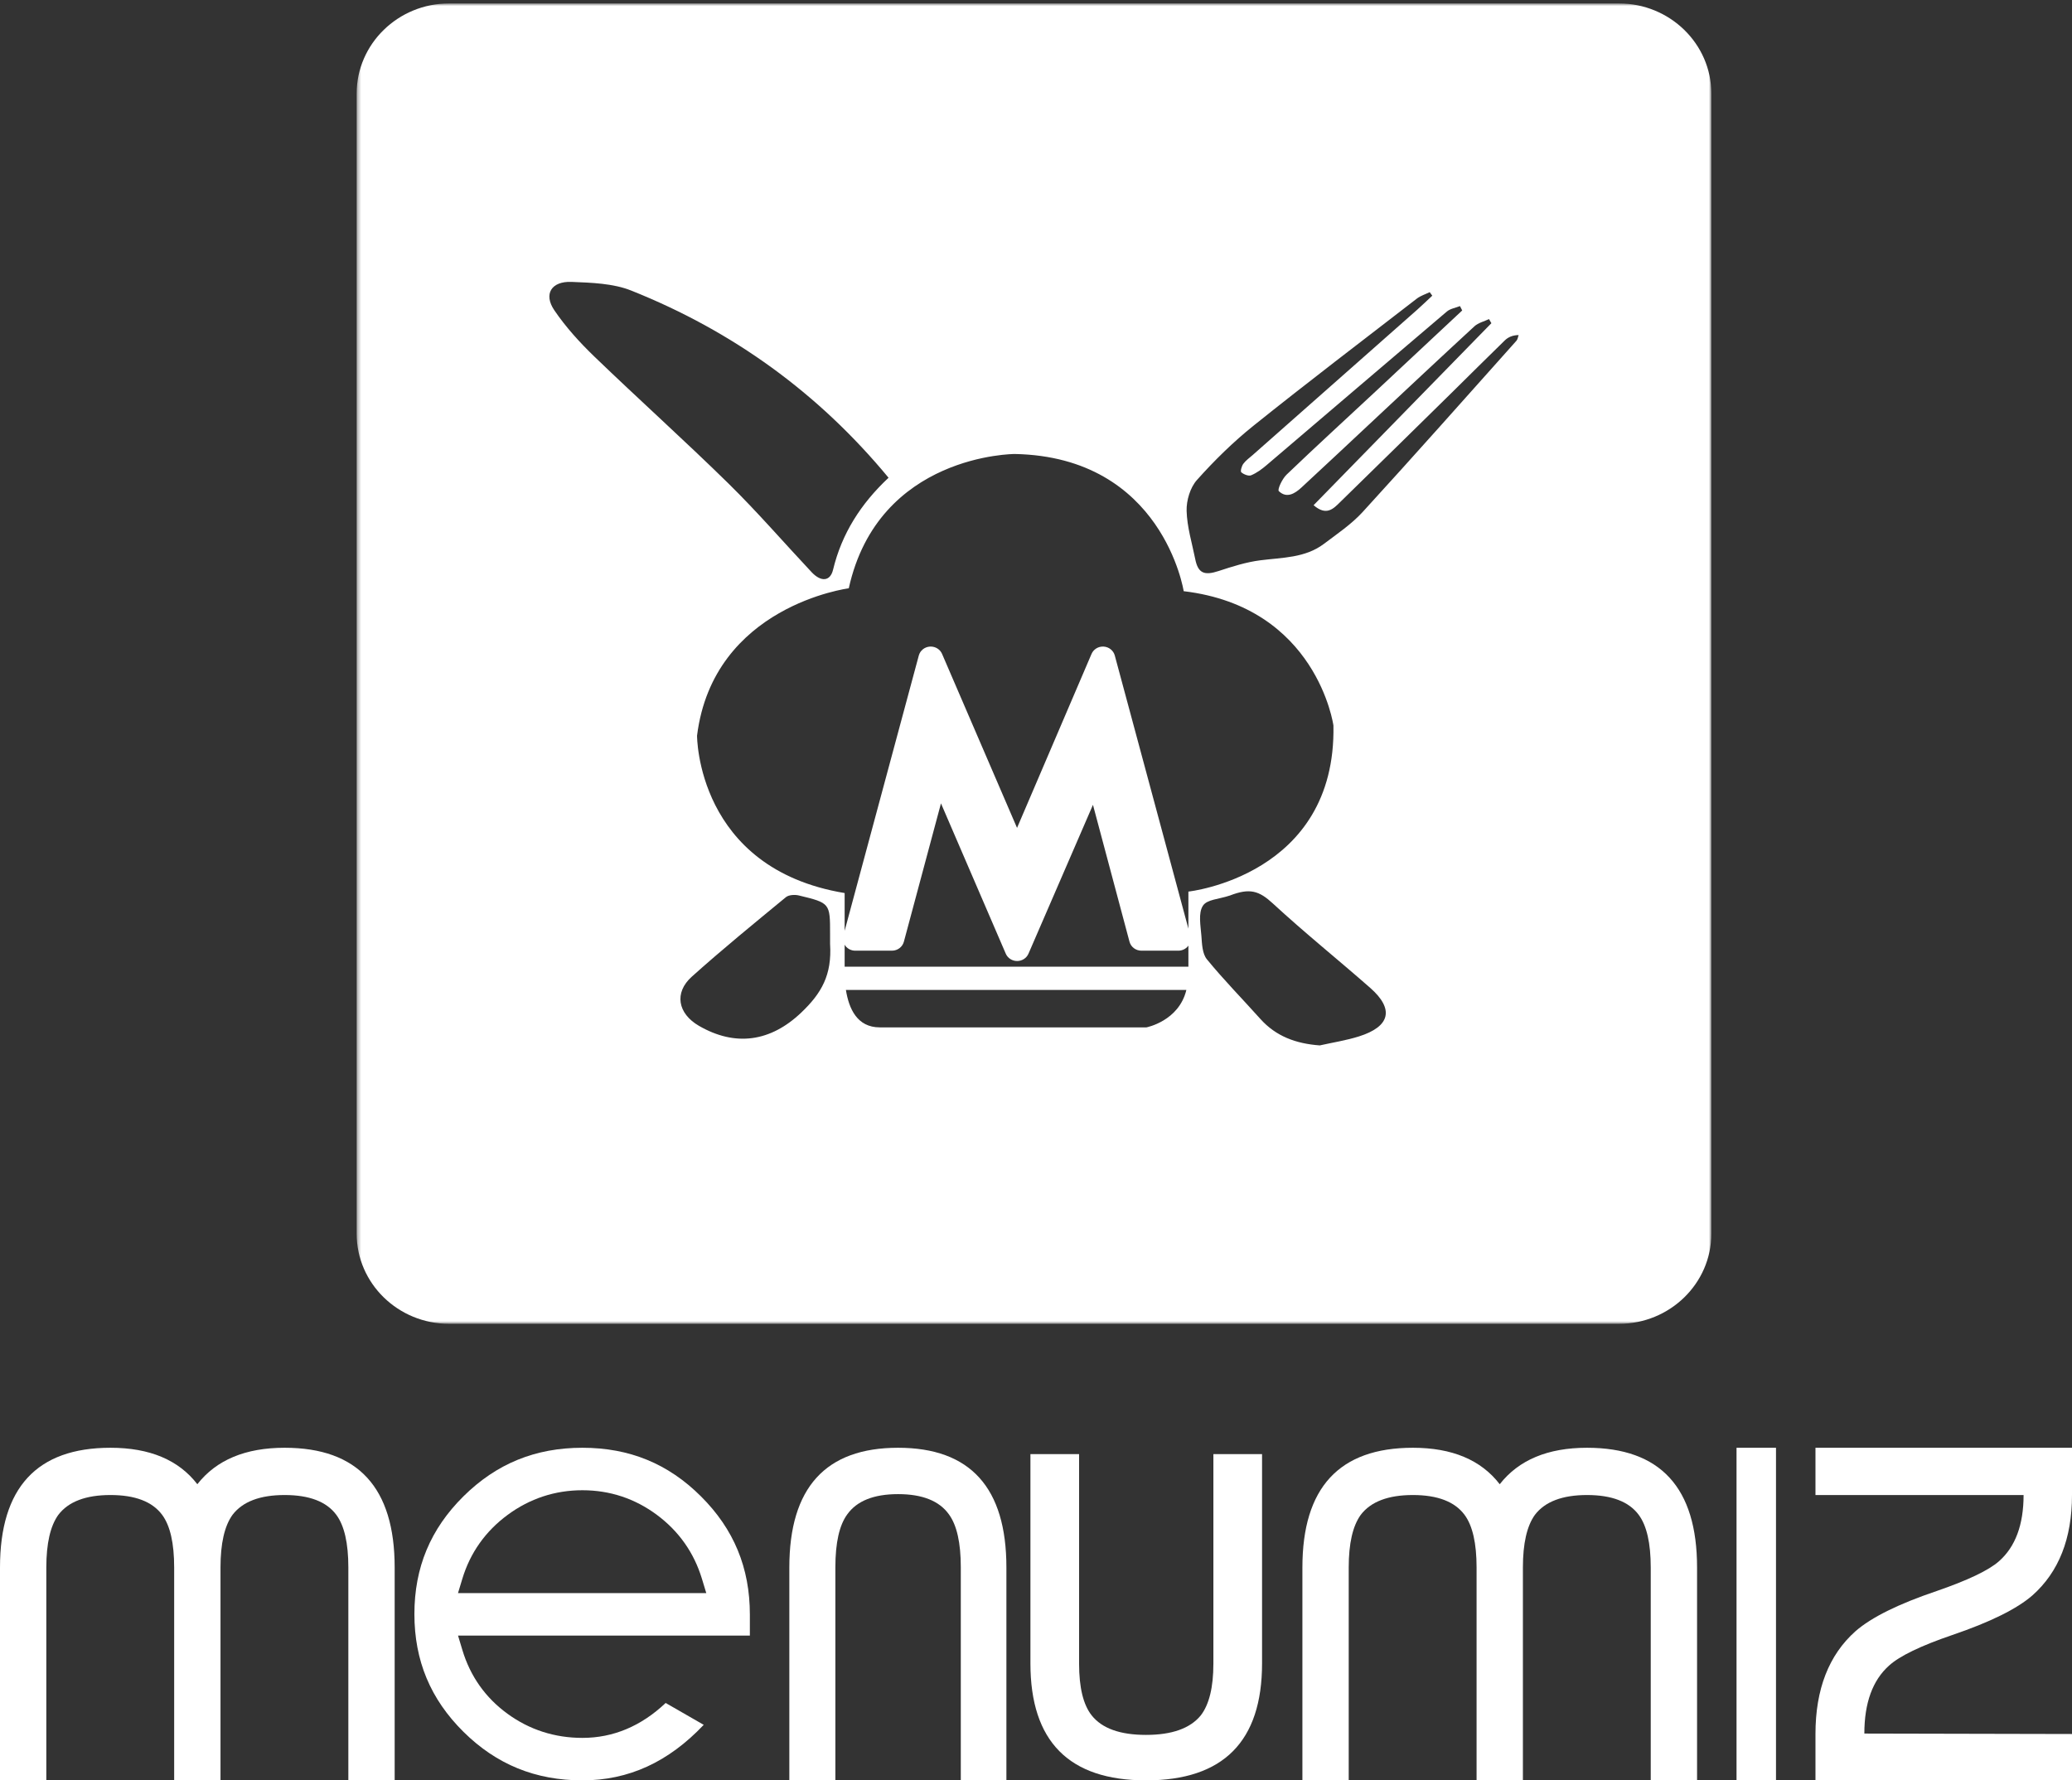
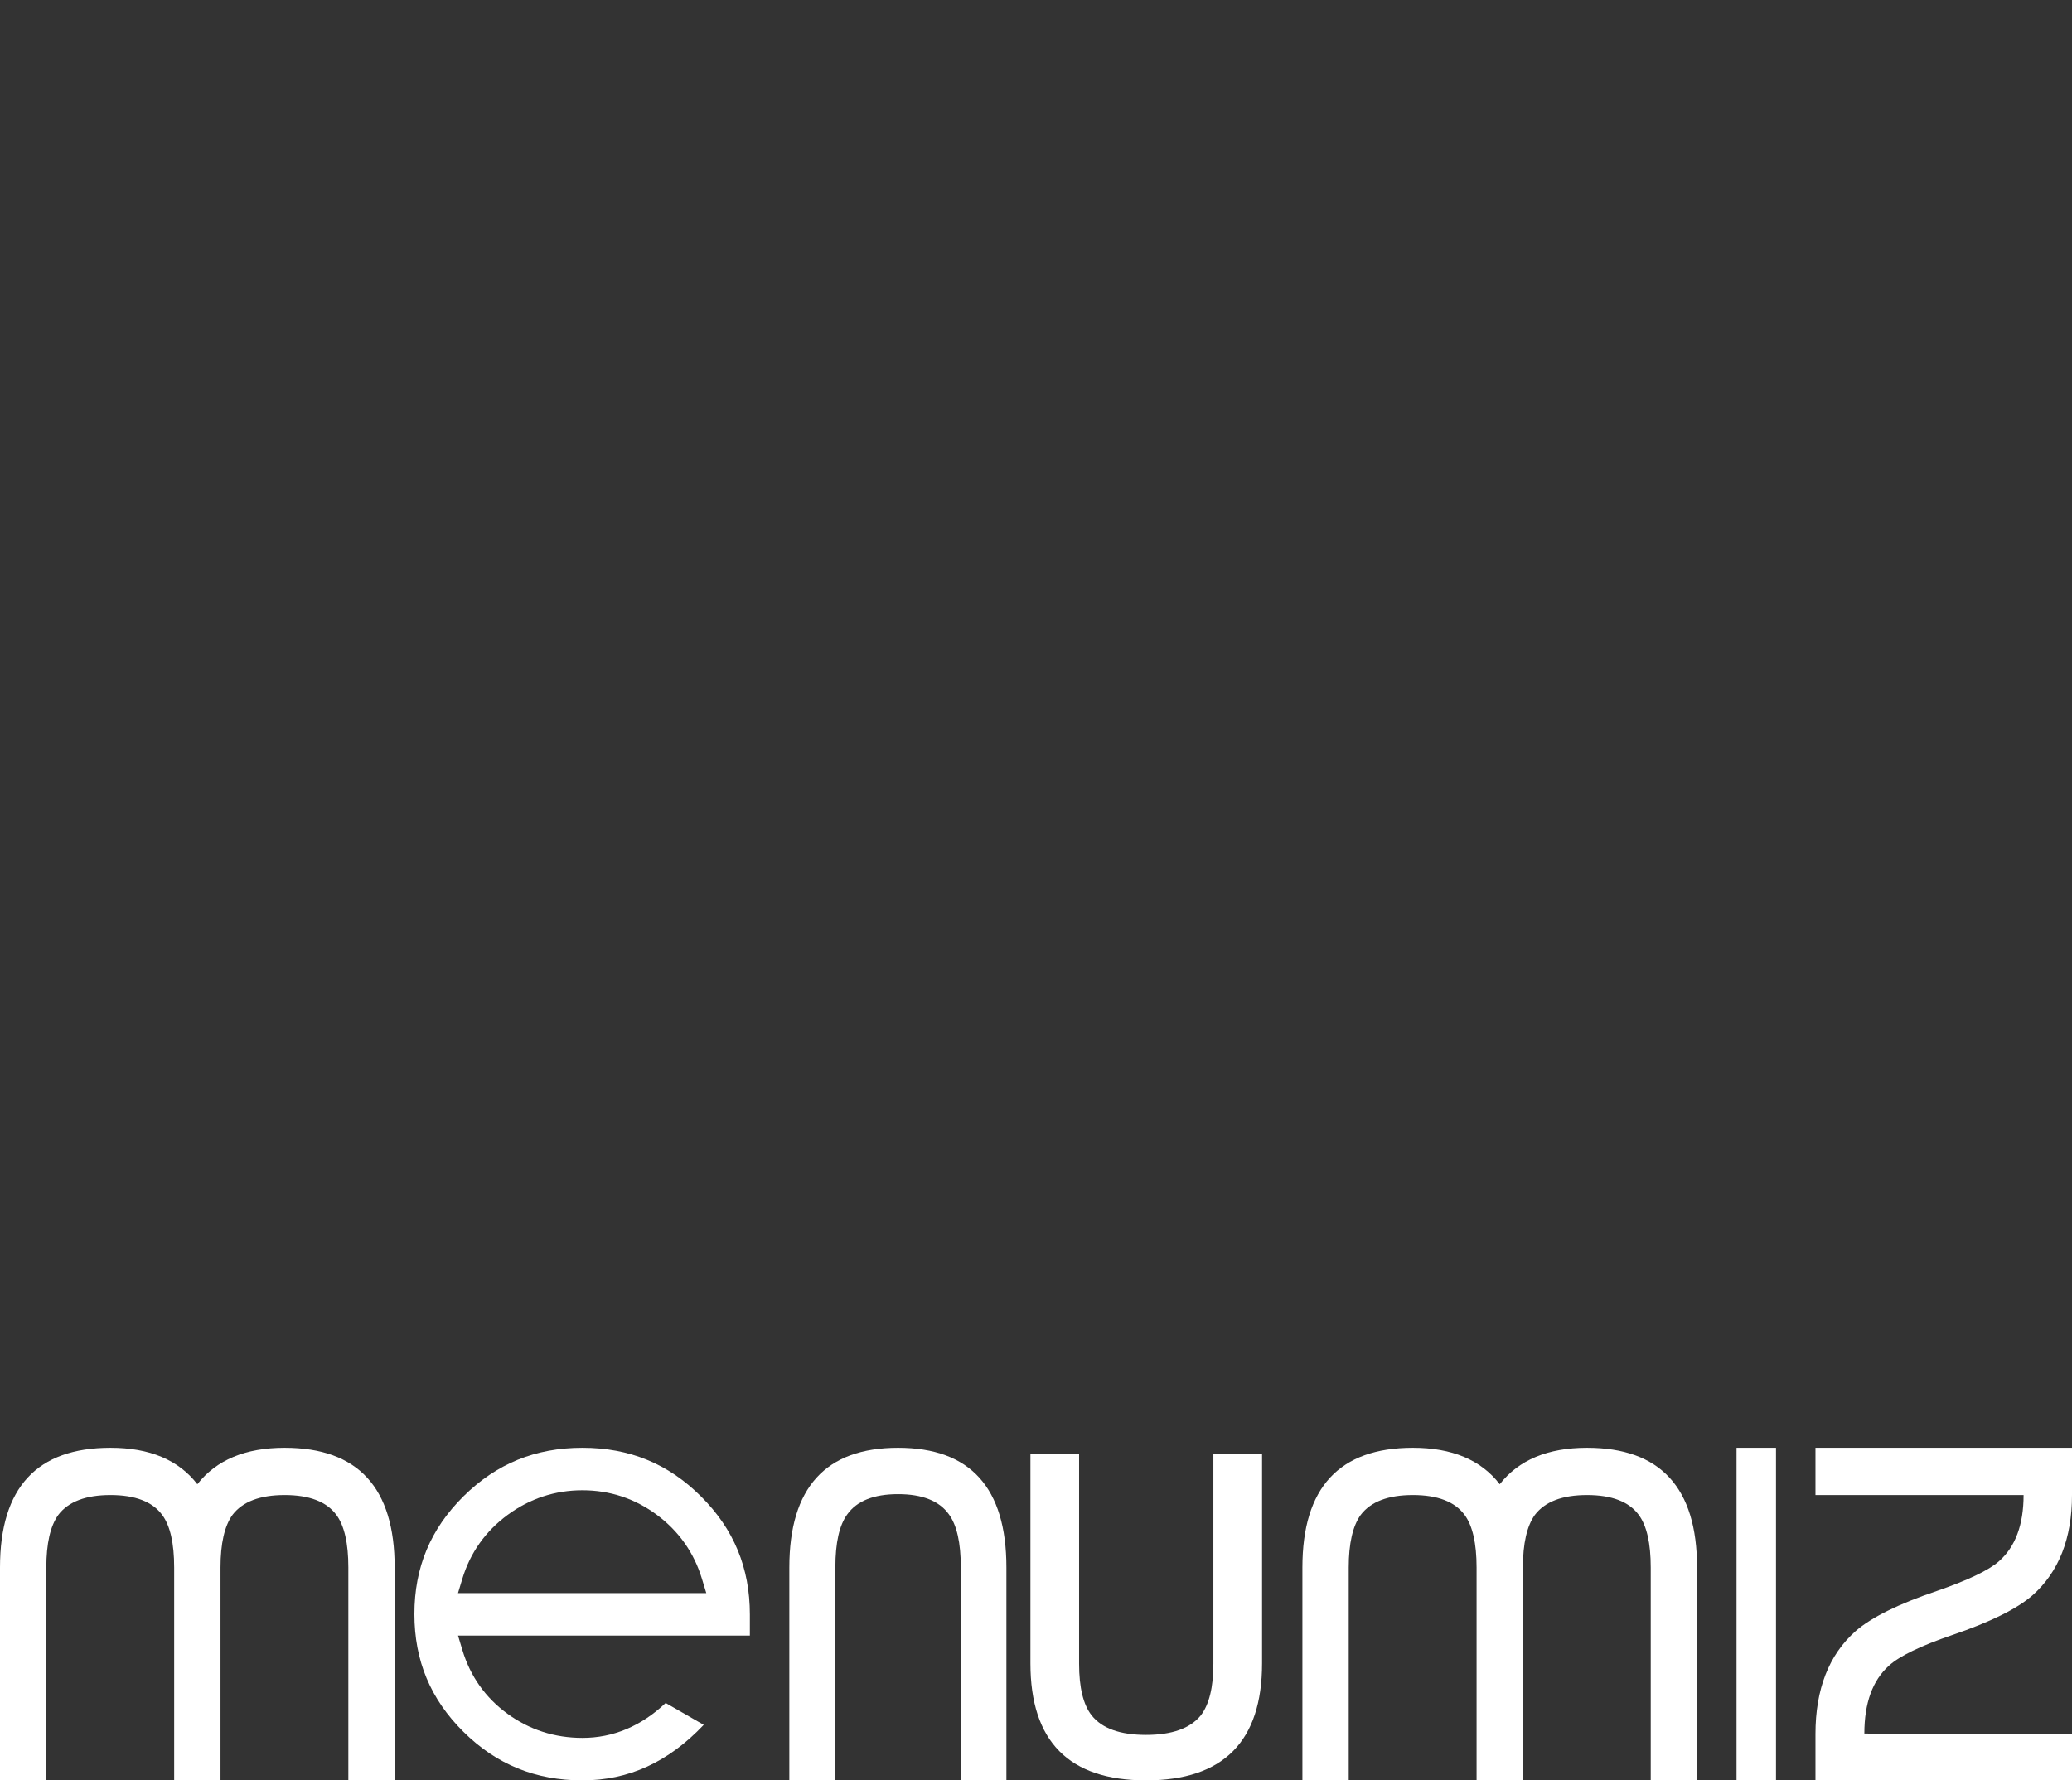
<svg xmlns="http://www.w3.org/2000/svg" xmlns:xlink="http://www.w3.org/1999/xlink" width="512px" height="440px" viewBox="0 0 512 440" version="1.1">
  <rect x="0" y="0" width="512" height="440" fill="#333333" stroke="none" />
  <title>Group 17 Copy</title>
  <defs>
    <polygon id="path-1" points="0.365 0.85 335.107 0.85 335.107 327.173 0.365 327.173" />
  </defs>
  <g id="1.Registation" stroke="none" stroke-width="1" fill="none" fill-rule="evenodd">
    <g id="Group-17-Copy">
      <g id="Group-3" transform="translate(87.771, 0)">
        <mask id="mask-2" fill="white">
          <use xlink:href="#path-1" />
        </mask>
        <g id="Clip-2" />
-         <path d="M286.947,84.213 C274.309,98.36 261.733,112.56 248.926,126.56 C246.172,129.563 242.659,131.93 239.359,134.422 C234.741,137.901 229.118,137.776 223.675,138.471 C220.179,138.917 216.727,140.011 213.364,141.119 C209.806,142.295 208.273,141.67 207.577,138.173 C206.782,134.205 205.553,130.245 205.446,126.259 C205.381,123.7 206.313,120.516 207.994,118.631 C212.284,113.822 216.953,109.233 222,105.187 C235.295,94.53 248.867,84.199 262.361,73.779 C263.272,73.078 264.454,72.723 265.515,72.205 C265.729,72.495 265.939,72.786 266.153,73.074 C264.908,74.233 263.694,75.418 262.424,76.545 C248.873,88.521 235.321,100.489 221.769,112.461 C220.974,113.162 220.062,113.794 219.453,114.631 C219.039,115.202 218.685,116.478 218.96,116.724 C219.557,117.246 220.766,117.726 221.391,117.464 C222.778,116.883 224.055,115.941 225.203,114.959 C240.058,102.314 254.874,89.618 269.747,76.997 C270.591,76.279 271.904,76.084 272.998,75.644 C273.181,76.007 273.364,76.369 273.544,76.728 C266.407,83.402 259.282,90.084 252.132,96.747 C244.79,103.592 237.381,110.369 230.141,117.31 C229.069,118.335 227.833,120.998 228.231,121.377 C230.151,123.234 232.176,122.01 233.81,120.5 C239.365,115.373 244.866,110.192 250.391,105.032 C259.102,96.887 267.796,88.718 276.568,80.641 C277.507,79.777 278.957,79.442 280.171,78.861 C280.363,79.201 280.565,79.538 280.756,79.876 C266.147,94.836 251.535,109.795 236.824,124.856 C240.012,127.611 241.737,125.704 243.399,124.078 C252.693,115.005 261.952,105.901 271.215,96.798 C275.51,92.579 279.755,88.314 284.078,84.123 C284.878,83.348 285.945,82.837 287.49,82.809 C287.315,83.281 287.262,83.861 286.947,84.213 L286.947,84.213 Z M248.017,256.144 C244.875,257.132 241.575,257.638 238.349,258.364 C232.478,257.931 227.53,256.134 223.651,251.798 C219.262,246.891 214.626,242.179 210.468,237.094 C209.318,235.696 209.246,233.3 209.102,231.327 C208.914,228.793 208.276,225.682 209.475,223.84 C210.504,222.267 213.3,222.267 216.148,221.317 C221.081,219.411 223.362,220.15 226.761,223.286 C234.553,230.479 242.847,237.144 250.823,244.15 C256.788,249.397 255.774,253.703 248.017,256.144 L248.017,256.144 Z M205.888,229.511 L187.699,162.007 C187.369,160.774 186.271,159.888 184.966,159.799 C184.894,159.794 184.826,159.792 184.754,159.792 C183.531,159.792 182.421,160.507 181.948,161.617 L163.544,204.605 L145.019,161.61 C144.544,160.502 143.432,159.792 142.213,159.792 C142.141,159.792 142.07,159.794 141.997,159.799 C140.697,159.89 139.597,160.775 139.268,162.007 L120.944,230.031 L120.944,220.708 C84.328,214.638 84.473,181.802 84.473,181.802 C88.502,149.678 121.966,145.394 121.966,145.394 C129.286,112.199 162.976,112.199 162.976,112.199 C199.586,112.913 204.723,146.107 204.723,146.107 C237.676,150.033 241.725,179.301 241.725,179.301 C242.458,216.424 205.888,220.347 205.888,220.347 L205.888,229.511 Z M205.888,238.91 L120.944,238.91 L120.944,233.458 C121.011,233.572 121.066,233.692 121.153,233.799 C121.732,234.527 122.619,234.952 123.565,234.952 L132.636,234.952 C134.021,234.952 135.23,234.04 135.58,232.737 L144.748,198.546 L160.758,235.691 C161.231,236.793 162.333,237.507 163.563,237.507 C164.792,237.507 165.891,236.796 166.37,235.696 L182.304,198.905 L191.331,232.733 C191.679,234.04 192.893,234.952 194.278,234.952 L203.405,234.952 C204.347,234.952 205.238,234.527 205.815,233.799 C205.843,233.76 205.858,233.721 205.888,233.684 L205.888,238.91 Z M195.52,253.905 L129.616,253.905 C124.026,253.905 121.994,249.28 121.256,244.654 L205.385,244.654 C203.541,252.363 195.52,253.905 195.52,253.905 L195.52,253.905 Z M110.24,250.231 C102.671,257.453 93.963,258.76 84.915,253.509 C79.721,250.49 78.743,245.353 83.176,241.375 C90.719,234.605 98.596,228.184 106.43,221.73 C107.134,221.144 108.642,221.066 109.635,221.305 C117.353,223.166 117.345,223.205 117.345,230.863 L117.345,233.305 C117.83,240.976 115.211,245.488 110.24,250.231 L110.24,250.231 Z M49.206,76.68 C46.485,72.682 48.469,69.466 53.459,69.668 C58.407,69.871 63.713,70.019 68.188,71.803 C93.295,81.818 114.495,97.143 131.795,118.07 C124.919,124.515 120.221,131.905 118.081,140.809 C117.388,143.688 115.12,143.89 112.785,141.406 C105.925,134.102 99.374,126.504 92.226,119.484 C81.371,108.833 70.025,98.66 59.074,88.101 C55.455,84.61 52.006,80.806 49.206,76.68 L49.206,76.68 Z M312.269,0.849 L23.21,0.849 C10.612,0.849 0.365,10.838 0.365,23.116 L0.365,304.906 C0.365,317.185 10.612,327.173 23.21,327.173 L312.269,327.173 C324.86,327.173 335.107,317.185 335.107,304.906 L335.107,23.116 C335.107,10.838 324.86,0.849 312.269,0.849 L312.269,0.849 Z" id="Fill-1" fill="#ffffff" mask="url(#mask-2)" />
      </g>
      <path d="M97.524,440 L86.078,440 L86.078,387.389 C86.078,381.382 85.087,377.047 83.106,374.377 C80.686,371.112 76.428,369.482 70.337,369.482 C64.245,369.482 59.953,371.112 57.458,374.377 C55.477,377.121 54.486,381.458 54.486,387.389 L54.486,440 L43.038,440 L43.038,387.389 C43.038,381.382 42.049,377.047 40.066,374.377 C37.643,371.112 33.388,369.482 27.297,369.482 C21.205,369.482 16.911,371.112 14.418,374.377 C12.437,377.121 11.446,381.458 11.446,387.389 L11.446,440 L0,440 L0,387.389 C0,367.665 9.096,357.802 27.297,357.802 C36.985,357.802 44.139,360.807 48.763,366.812 C53.458,360.807 60.651,357.802 70.337,357.802 C88.462,357.802 97.524,367.665 97.524,387.389 L97.524,440 Z" id="Fill-4" fill="#ffffff" />
      <path d="M248.686,440 L237.418,440 L237.418,387.307 C237.418,381.292 236.441,376.948 234.492,374.273 C232.107,370.93 227.917,369.259 221.922,369.259 C215.925,369.259 211.736,370.93 209.354,374.273 C207.399,376.948 206.425,381.292 206.425,387.307 L206.425,440 L195.048,440 L195.048,387.389 C195.048,367.665 204.006,357.802 221.922,357.802 C239.765,357.802 248.686,367.665 248.686,387.389 L248.686,440 Z" id="Fill-6" fill="#ffffff" />
      <path d="M311.859,411.086 C311.859,430.363 302.297,440 283.182,440 C264.141,440 254.622,430.363 254.622,411.086 L254.622,359.371 L266.647,359.371 L266.647,411.17 C266.647,417.072 267.686,421.333 269.77,423.955 C272.312,427.159 276.783,428.764 283.182,428.764 C289.581,428.764 294.088,427.159 296.711,423.955 C298.792,421.257 299.833,416.998 299.833,411.17 L299.833,359.371 L311.859,359.371 L311.859,411.086 Z" id="Fill-8" fill="#ffffff" />
      <path d="M419.352,440 L407.905,440 L407.905,387.389 C407.905,381.382 406.916,377.047 404.933,374.377 C402.515,371.112 398.255,369.482 392.166,369.482 C386.074,369.482 381.78,371.112 379.285,374.377 C377.306,377.121 376.315,381.458 376.315,387.389 L376.315,440 L364.869,440 L364.869,387.389 C364.869,381.382 363.877,377.047 361.896,374.377 C359.471,371.112 355.218,369.482 349.127,369.482 C343.035,369.482 338.741,371.112 336.248,374.377 C334.265,377.121 333.274,381.458 333.274,387.389 L333.274,440 L321.829,440 L321.829,387.389 C321.829,367.665 330.925,357.802 349.127,357.802 C358.812,357.802 365.967,360.807 370.589,366.812 C375.288,360.807 382.478,357.802 392.166,357.802 C410.289,357.802 419.352,367.665 419.352,387.389 L419.352,440 Z" id="Fill-11" fill="#ffffff" />
      <polygon id="Fill-13" fill="#ffffff" points="429.105 440 438.857 440 438.857 357.802 429.105 357.802" />
      <path d="M512,440 L448.61,440 L448.61,428.545 C448.61,417.475 451.907,409.007 458.507,403.134 C462.417,399.719 469.088,396.412 478.523,393.22 C486.27,390.545 491.408,388.091 493.939,385.862 C498.002,382.296 500.036,376.837 500.036,369.482 L448.61,369.482 L448.61,357.802 L512,357.802 L512,369.482 C512,380.234 508.738,388.5 502.221,394.285 C498.387,397.622 491.792,400.885 482.434,404.073 C474.612,406.743 469.395,409.265 466.791,411.636 C462.724,415.271 460.69,420.869 460.69,428.433 L512,428.545 L512,440 Z" id="Fill-15" fill="#ffffff" />
      <path d="M143.918,368.299 C137.147,368.299 130.931,370.346 125.448,374.38 C119.97,378.421 116.199,383.735 114.248,390.173 L113.174,393.721 L174.525,393.721 L173.448,390.173 C171.493,383.736 167.752,378.426 162.329,374.39 C156.887,370.348 150.694,368.299 143.918,368.299 M143.918,440 C132.298,440 122.68,436.073 114.52,427.998 C106.367,419.921 102.4,410.4 102.4,398.899 C102.4,387.398 106.367,377.883 114.52,369.803 C122.68,361.727 132.298,357.802 143.918,357.802 C155.541,357.802 165.125,361.736 173.23,369.831 C181.347,377.928 185.295,387.474 185.295,399.018 L185.295,404.22 L113.182,404.22 L114.248,407.764 C116.199,414.262 119.948,419.567 125.394,423.532 C130.824,427.495 137.061,429.502 143.918,429.502 C151.521,429.502 158.434,426.601 164.489,420.871 L173.893,426.277 C165.154,435.503 155.321,440 143.918,440" id="Fill-16" fill="#ffffff" />
    </g>
  </g>
</svg>